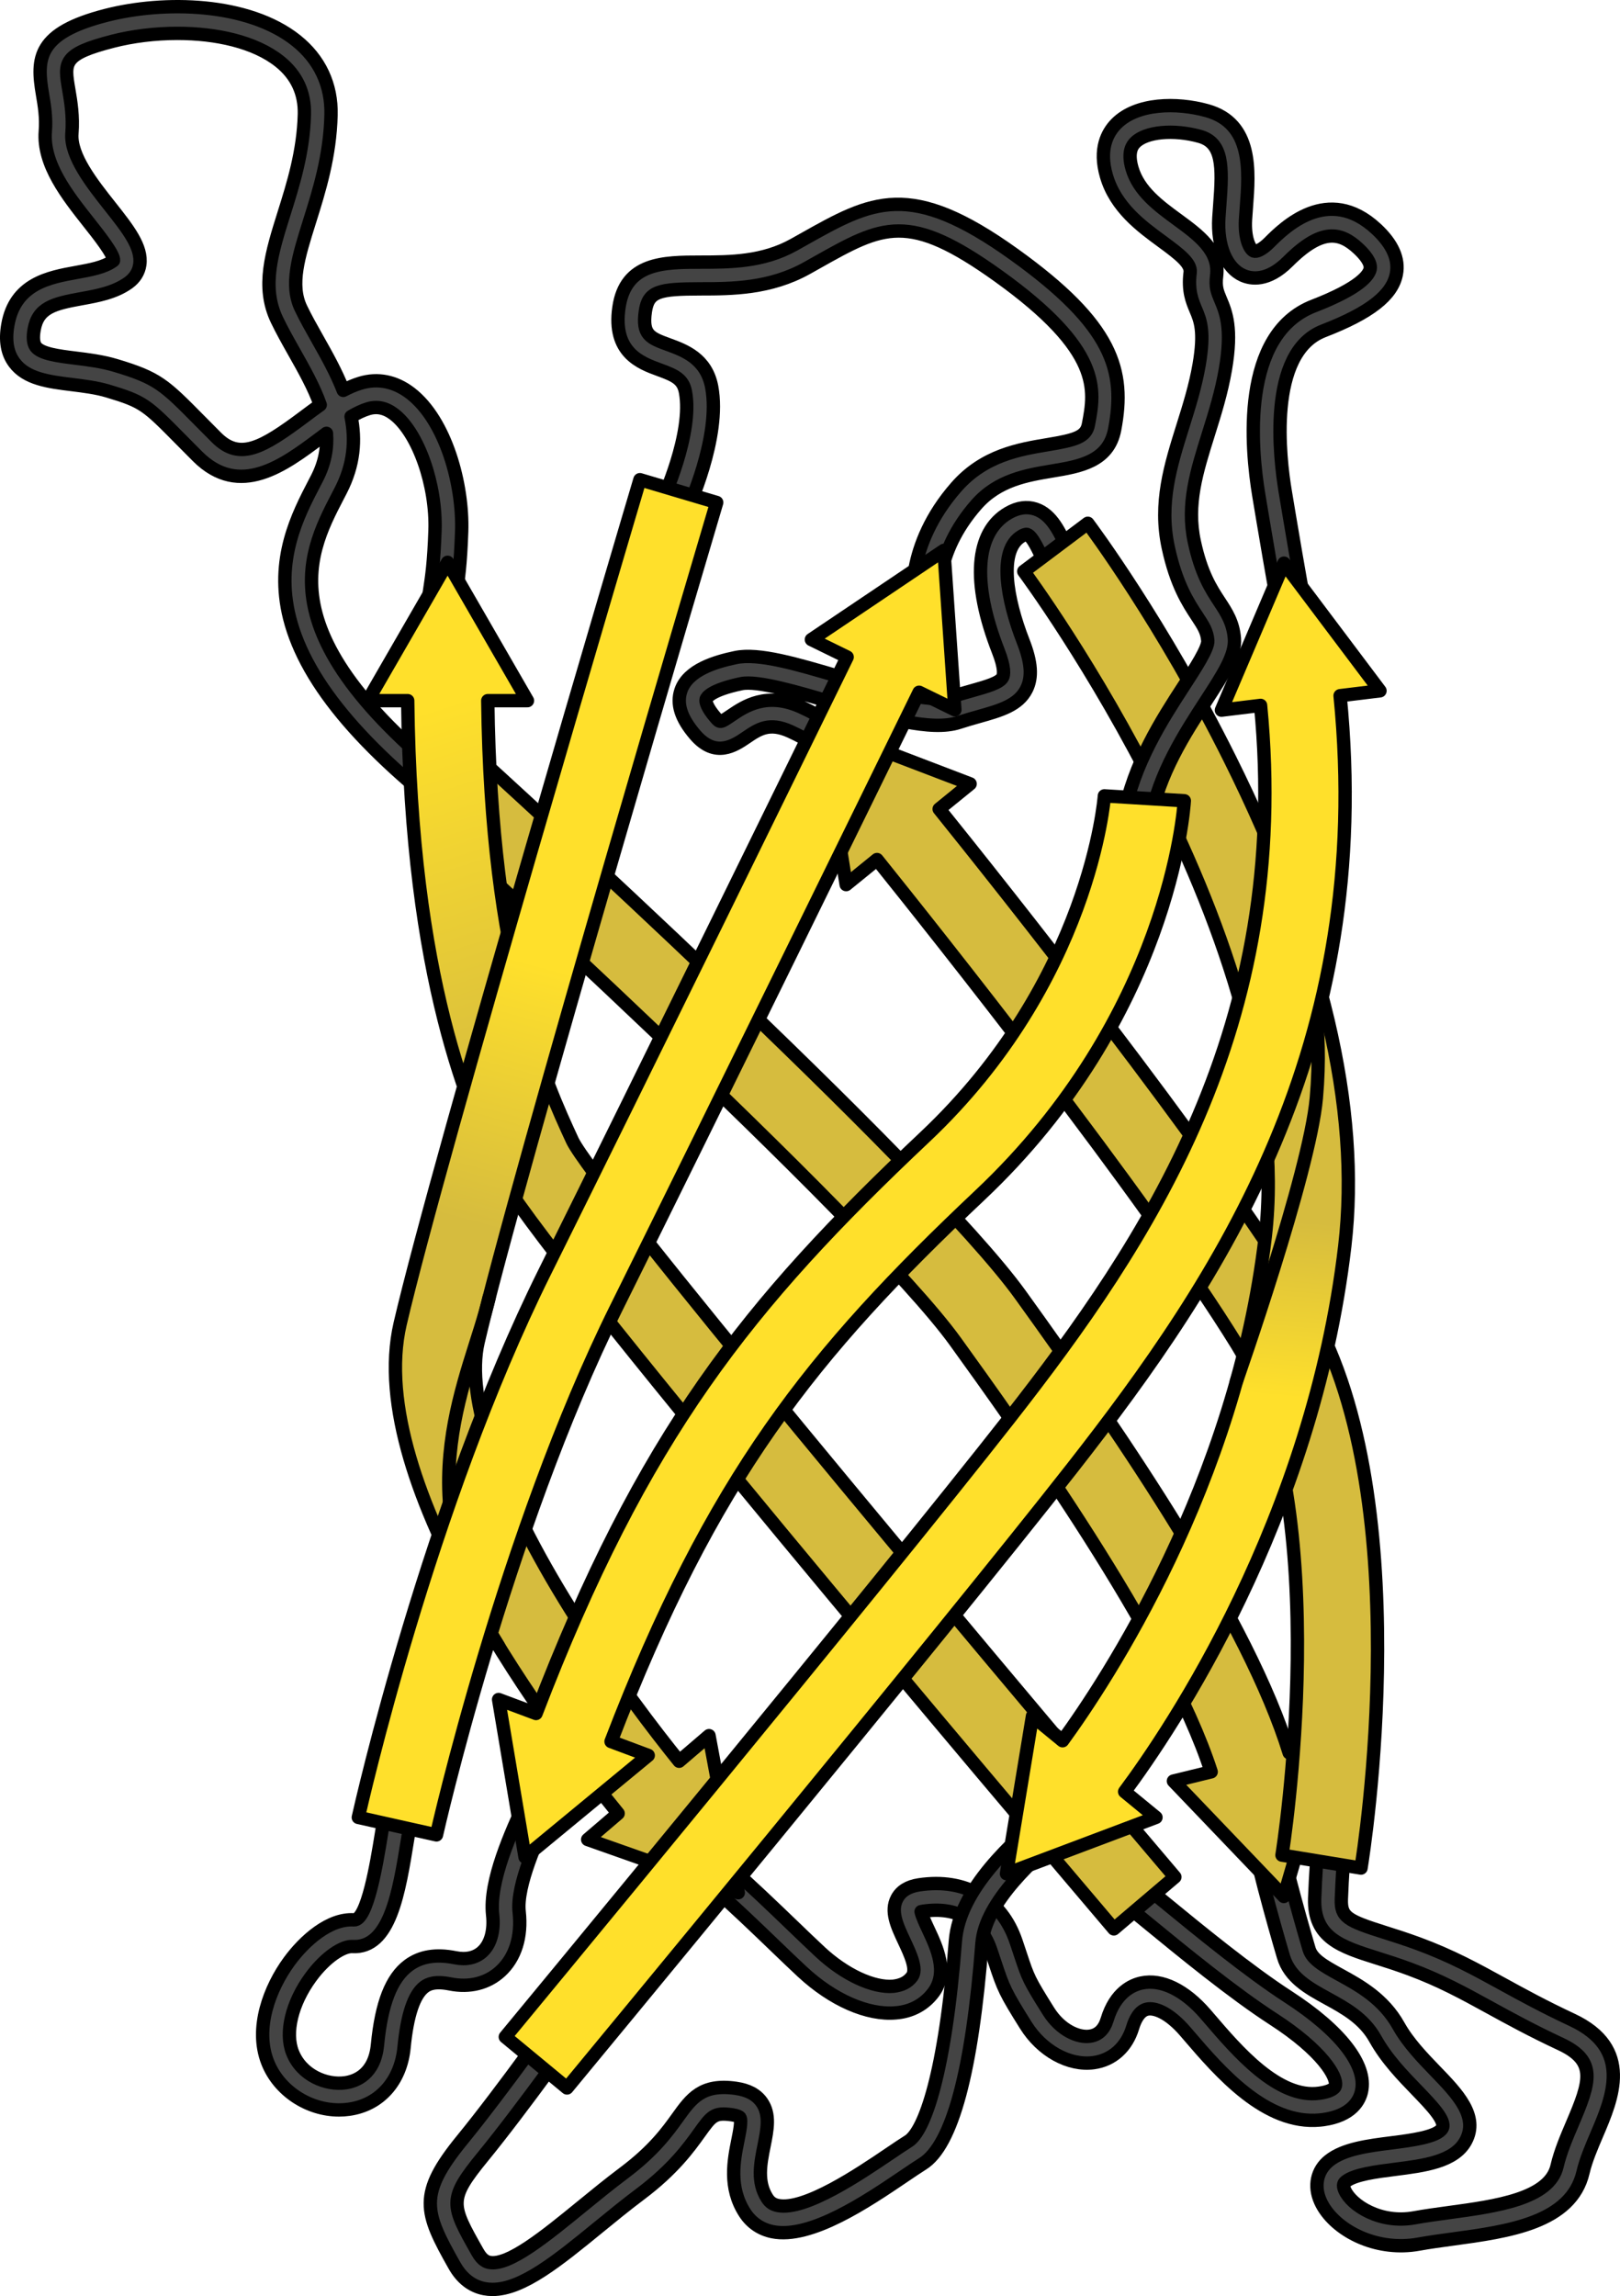
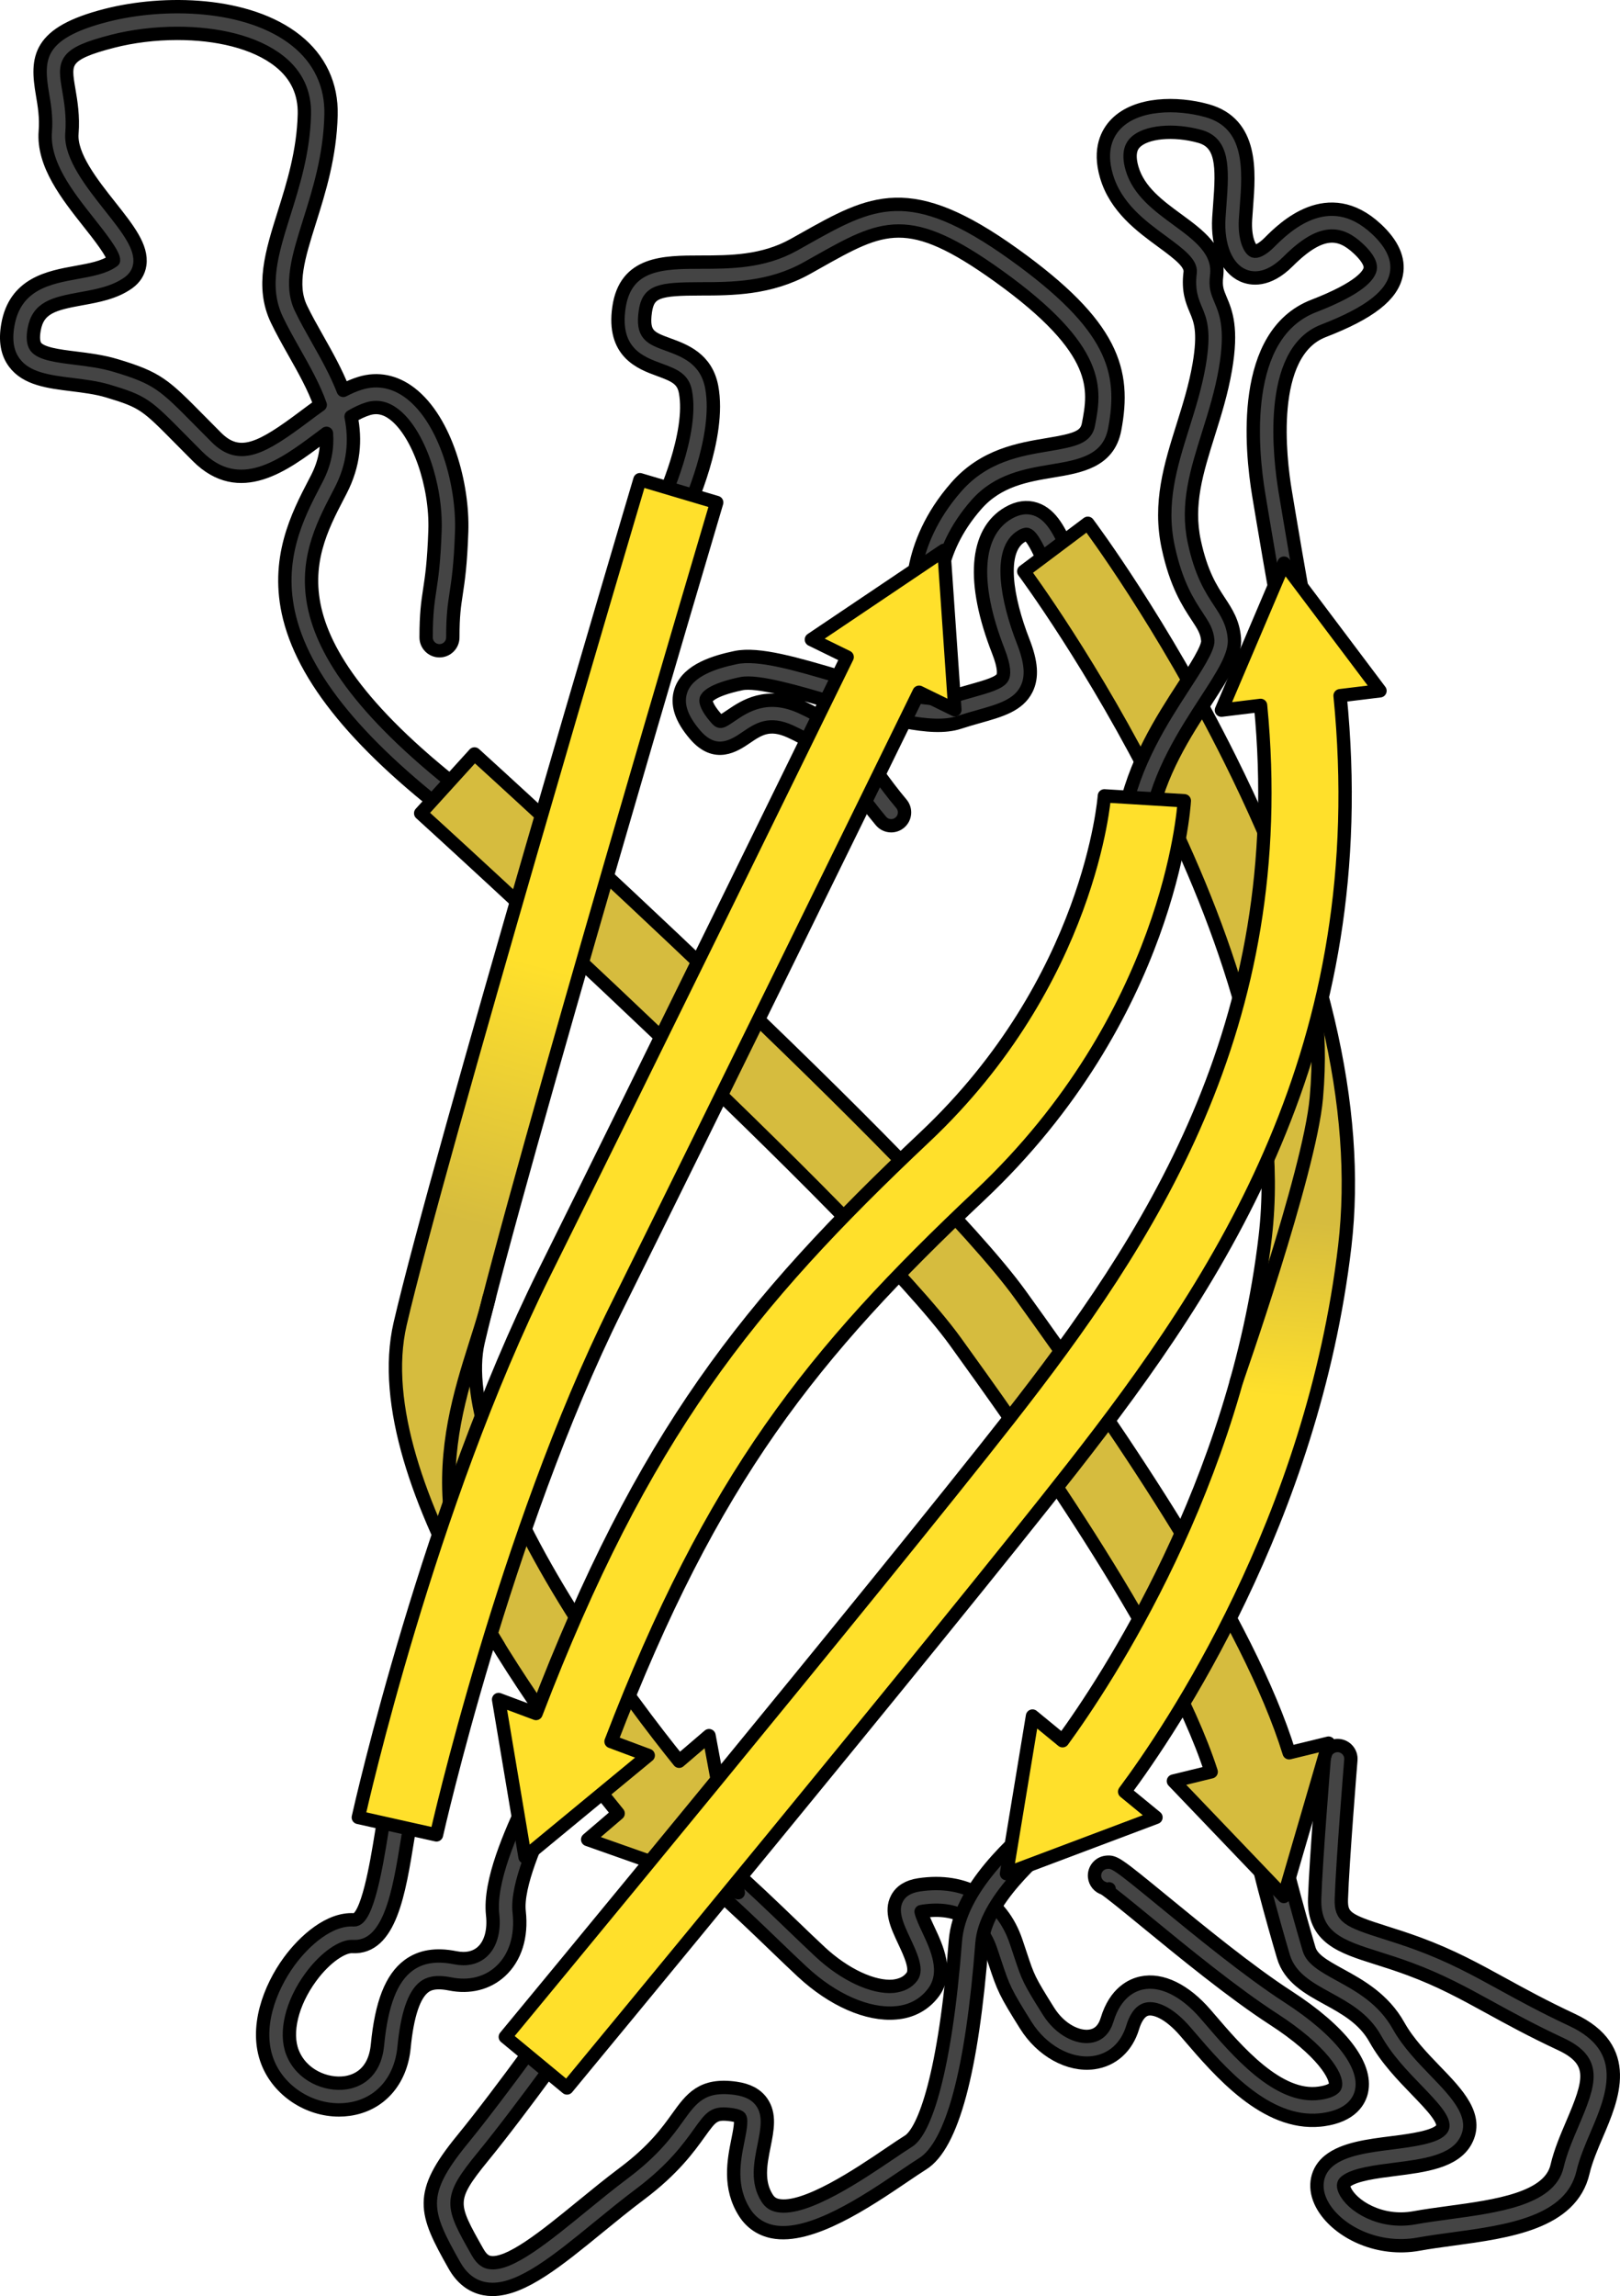
<svg xmlns="http://www.w3.org/2000/svg" version="1.1" id="Camada_1" x="0px" y="0px" width="242.747px" height="343.936px" viewBox="0 0 242.747 343.936" enable-background="new 0 0 242.747 343.936" xml:space="preserve">
  <g>
    <path fill="#444444" stroke="#000000" stroke-width="2" stroke-linecap="round" stroke-linejoin="round" stroke-miterlimit="10" d="   M197.789,317.562c-8.126,0.785-15.022-7.249-19.616-12.602l-0.553-0.643c-2.46-2.856-4.573-3.615-5.735-3.367   c-1.175,0.249-1.823,1.624-2.159,2.735c-0.905,2.983-3.049,4.91-5.884,5.289c-3.649,0.48-7.727-1.766-10.136-5.609   c-3.088-4.926-3.331-5.511-4.598-9.33c-0.185-0.558-0.396-1.194-0.648-1.936c-1.531-4.512-5.132-6.565-10.16-5.806   c-0.115,0.017-0.207,0.037-0.28,0.055c0.119,0.627,0.689,1.844,1.085,2.688c1.273,2.717,3.018,6.439,0.743,9.46   c-1.329,1.765-3.273,2.832-5.625,3.015c-4.212,0.374-9.443-1.923-13.994-6.145c-1.245-1.155-2.675-2.531-4.225-4.022   c-5.472-5.263-12.967-12.472-18.31-15.492c-0.961-0.544-1.301-1.764-0.757-2.725c0.543-0.962,1.764-1.3,2.725-0.758   c5.783,3.269,13.174,10.379,19.114,16.092c1.53,1.472,2.943,2.831,4.172,3.971c3.623,3.362,7.909,5.361,10.919,5.094   c1.241-0.149,2.136-0.579,2.784-1.438c0.826-1.096-0.234-3.359-1.17-5.355c-1.073-2.291-2.088-4.456-1.063-6.374   c0.586-1.099,1.688-1.779,3.276-2.021c6.957-1.054,12.39,2.106,14.552,8.475c0.256,0.751,0.469,1.396,0.657,1.962   c1.161,3.496,1.255,3.782,4.191,8.466c1.827,2.915,4.513,4.022,6.217,3.768c1.267-0.168,2.137-1.005,2.586-2.485   c1.239-4.087,3.765-5.192,5.16-5.487c2.994-0.643,6.493,1.069,9.593,4.67l0.557,0.648c4.121,4.801,10.323,12.094,16.524,11.188   c1.373-0.193,2.26-0.614,2.373-1.125c0.296-1.34-1.959-5.231-9.27-9.961c-6.113-3.955-13.601-10.096-19.069-14.58   c-2.709-2.221-5.506-4.514-6.326-5.013c-0.759-0.224-1.344-0.891-1.424-1.727c-0.106-1.099,0.699-2.077,1.799-2.183   c1.177-0.114,1.573,0.159,8.489,5.829c5.394,4.424,12.782,10.482,18.705,14.314c7.861,5.087,11.871,10.255,11.004,14.183   c-0.291,1.317-1.422,3.618-5.722,4.223C198.121,317.527,197.954,317.546,197.789,317.562z M166.194,282.936   c0.001,0,0.002,0,0.003,0C166.196,282.936,166.195,282.936,166.194,282.936z" />
    <path fill="#444444" stroke="#000000" stroke-width="2" stroke-linecap="round" stroke-linejoin="round" stroke-miterlimit="10" d="   M210.318,336.389c-5.826,0.156-10.832-3.062-12.445-6.626c-1.046-2.313-0.547-4.66,1.302-6.126c2.207-1.75,5.837-2.211,9.346-2.655   c2.899-0.368,6.869-0.871,7.588-2.184c0.613-1.119-1.65-3.461-3.839-5.726c-2.116-2.189-4.515-4.671-6.189-7.67   c-1.705-3.052-4.494-4.582-7.192-6.061c-2.772-1.519-5.638-3.091-6.576-6.264c-1.497-5.065-4.446-15.649-4.895-19.455   c-0.129-1.097,0.655-2.091,1.752-2.22c1.102-0.118,2.092,0.655,2.221,1.753c0.387,3.282,3.058,13.034,4.759,18.789   c0.447,1.516,2.063,2.466,4.662,3.89c2.894,1.587,6.496,3.562,8.761,7.619c1.421,2.544,3.627,4.827,5.573,6.84   c3.196,3.306,6.5,6.725,4.47,10.428c-1.7,3.102-6.221,3.676-10.593,4.23c-2.827,0.358-6.031,0.764-7.364,1.821   c-0.207,0.164-0.552,0.438-0.142,1.343c1.023,2.261,5.317,5.018,10.4,4.099c1.647-0.299,3.384-0.535,5.222-0.784   c7.047-0.957,15.033-2.041,16.174-6.946c0.505-2.171,1.415-4.3,2.295-6.361c2.676-6.263,3.721-9.387-1.744-11.938   c-4.347-2.031-7.693-3.867-10.645-5.487c-3.97-2.178-7.398-4.059-12.075-5.788c-1.784-0.659-3.414-1.174-4.851-1.628   c-5.301-1.676-9.488-3-9.298-8.929c0.18-5.633,1.386-20.421,1.437-21.048c0.09-1.102,1.05-1.917,2.156-1.831   c1.101,0.09,1.92,1.055,1.83,2.156c-0.013,0.153-1.249,15.317-1.426,20.85c-0.086,2.686,0.904,3.216,6.506,4.988   c1.48,0.467,3.158,0.998,5.031,1.689c4.956,1.831,8.504,3.778,12.614,6.033c2.899,1.591,6.184,3.393,10.413,5.369   c9.213,4.302,6.043,11.72,3.729,17.135c-0.812,1.901-1.652,3.867-2.077,5.694c-1.764,7.591-11.203,8.872-19.531,10.003   c-1.793,0.243-3.487,0.473-5.047,0.756C211.85,336.292,211.077,336.369,210.318,336.389z" />
    <path fill="#444444" stroke="#000000" stroke-width="2" stroke-linecap="round" stroke-linejoin="round" stroke-miterlimit="10" d="   M133.54,123.692c-0.569,0-1.135-0.242-1.531-0.712c-1.457-1.729-2.604-3.299-3.618-4.683c-2.759-3.771-4.582-6.261-9.953-8.723   c-3.165-1.45-4.772-0.358-6.632,0.907c-1.723,1.17-4.608,3.13-7.657-0.429c-2.104-2.455-2.798-4.618-2.12-6.614   c1.053-3.102,5.187-4.305,8.204-4.939c3.429-0.726,9.124,0.96,15.718,2.908c6.021,1.779,13.513,3.993,16.507,3.009   c1.13-0.372,2.21-0.677,3.163-0.944c2.253-0.635,4.199-1.184,4.618-2.026c0.185-0.372,0.347-1.375-0.645-3.91   c-4.032-10.303-3.473-17.854,1.534-20.714c1.386-0.793,2.739-0.984,4.015-0.57c2.461,0.797,3.689,3.511,4.877,6.135   c0.61,1.347,1.24,2.74,1.889,3.47c0.734,0.826,0.66,2.09-0.166,2.823c-0.825,0.733-2.089,0.661-2.823-0.166   c-1.053-1.185-1.811-2.859-2.544-4.478c-0.672-1.484-1.687-3.727-2.466-3.979c-0.225-0.076-0.632,0.142-0.798,0.237   c-3.597,2.056-2.252,9.501,0.207,15.784c1.235,3.157,1.39,5.362,0.501,7.148c-1.209,2.431-3.946,3.202-7.115,4.095   c-0.958,0.271-1.949,0.549-2.997,0.894c-4.179,1.376-11.325-0.736-18.891-2.972c-5.305-1.567-11.32-3.345-13.76-2.83   c-4.567,0.962-5.167,2.095-5.24,2.312c-0.132,0.391,0.158,1.312,1.37,2.725c0.722,0.842,0.722,0.844,2.371-0.276   c1.995-1.355,5.332-3.625,10.548-1.235c6.318,2.896,8.611,6.029,11.514,9.997c1.023,1.397,2.081,2.844,3.45,4.469   c0.711,0.845,0.604,2.106-0.242,2.818C134.452,123.537,133.995,123.692,133.54,123.692z" />
    <path fill="#444444" stroke="#000000" stroke-width="2" stroke-linecap="round" stroke-linejoin="round" stroke-miterlimit="10" d="   M138.842,92.496c-0.959,0-1.805-0.688-1.967-1.665c-0.061-0.363-1.394-9.002,6.443-17.908c4.164-4.732,9.438-5.61,13.676-6.316   c4.141-0.689,5.74-1.129,6.101-3.022c0.987-5.18,2.105-11.05-13.468-22.222c-13.561-9.729-17.293-7.629-27.271-2.017l-1.444,0.811   c-5.546,3.1-11.289,3.105-15.903,3.111c-6.242,0.006-7.873,0.34-8.309,3.389c-0.502,3.518,0.74,3.973,3.462,4.97   c2.392,0.876,5.668,2.077,6.477,6.318c1.432,7.518-3.589,18.351-3.803,18.808c-0.469,1-1.661,1.43-2.659,0.962   c-1-0.468-1.432-1.659-0.964-2.659c0.047-0.101,4.686-10.121,3.496-16.363c-0.366-1.924-1.597-2.458-3.923-3.311   c-2.79-1.022-7.006-2.567-6.045-9.291c0.973-6.812,6.713-6.818,12.264-6.824c4.367-0.005,9.317-0.01,13.957-2.603l1.435-0.805   c10.273-5.778,15.931-8.962,31.564,2.253c14.836,10.643,16.741,17.426,15.066,26.22c-0.917,4.812-5.216,5.528-9.373,6.22   c-3.8,0.633-8.107,1.35-11.33,5.013c-6.522,7.411-5.544,14.329-5.499,14.619c0.167,1.088-0.573,2.112-1.659,2.286   C139.055,92.489,138.948,92.496,138.842,92.496z" />
    <path fill="#444444" stroke="#000000" stroke-width="2" stroke-linecap="round" stroke-linejoin="round" stroke-miterlimit="10" d="   M72.487,125.351c-0.409,0-0.822-0.125-1.177-0.385C55.021,113.08,45.89,102.479,43.393,92.554   c-2.208-8.775,1.232-15.387,3.744-20.215l0.349-0.672c1.205-2.331,1.591-4.567,1.432-6.756c-0.333,0.247-0.665,0.496-0.996,0.743   c-5.357,4.012-12.023,9.004-18.323,2.705c-0.943-0.943-1.77-1.779-2.507-2.526c-5.169-5.232-5.591-5.659-10.921-7.258   c-1.691-0.507-3.561-0.739-5.37-0.963c-3.521-0.436-6.846-0.848-8.655-3.29c-1.065-1.438-1.384-3.282-0.974-5.637   c1.08-6.209,6.184-7.135,10.285-7.878c2.117-0.384,4.116-0.746,5.454-1.702c0.073-0.052,0.096-0.083,0.097-0.083   c0.134-0.846-2.246-3.854-3.668-5.651c-3.255-4.114-6.944-8.776-6.55-13.702c0.167-2.087-0.148-3.937-0.426-5.568   C5.442,8.688,5.609,4.941,15.918,2.298c8.644-2.215,21.235-1.983,28.456,3.766c3.533,2.813,5.342,6.673,5.229,11.162   c-0.154,6.166-1.782,11.349-3.218,15.92c-1.666,5.303-2.982,9.492-1.291,13.029c0.704,1.472,1.552,2.975,2.45,4.565   c1.385,2.453,2.837,5.027,3.89,7.736c0.846-0.444,1.697-0.814,2.554-1.075c2.608-0.794,5.205-0.276,7.515,1.498   c5.308,4.077,7.916,13.72,7.675,20.724c-0.173,5.006-0.519,7.279-0.824,9.284c-0.28,1.843-0.502,3.298-0.502,6.573   c0,1.104-0.896,2-2,2s-2-0.896-2-2c0-3.578,0.254-5.245,0.547-7.175c0.289-1.897,0.616-4.047,0.781-8.82   c0.236-6.833-2.507-14.644-6.113-17.414c-1.276-0.981-2.556-1.257-3.914-0.844c-0.812,0.247-1.668,0.659-2.546,1.171   c0.7,3.481,0.465,7.174-1.568,11.106l-0.353,0.68c-4.898,9.416-11.606,22.311,22.981,47.551c0.893,0.65,1.088,1.902,0.437,2.794   C73.712,125.067,73.103,125.351,72.487,125.351z M26.585,4.997c-3.375,0-6.74,0.423-9.674,1.176   c-7.512,1.926-7.301,3.162-6.604,7.258c0.301,1.77,0.676,3.973,0.47,6.559c-0.269,3.357,3.041,7.54,5.7,10.9   c2.705,3.419,4.842,6.119,4.47,8.742c-0.155,1.096-0.747,2.04-1.71,2.729c-2.068,1.477-4.608,1.938-7.065,2.383   c-4.123,0.747-6.484,1.331-7.058,4.627c-0.209,1.202-0.125,2.066,0.248,2.57c0.789,1.064,3.404,1.389,5.933,1.702   c1.881,0.233,4.014,0.498,6.028,1.102c6.308,1.892,7.271,2.867,12.617,8.278c0.732,0.741,1.554,1.572,2.49,2.509   c3.47,3.467,6.811,1.629,13.098-3.079c0.811-0.607,1.629-1.22,2.455-1.805c-0.928-2.643-2.406-5.26-3.919-7.941   c-0.891-1.579-1.812-3.211-2.575-4.806c-2.371-4.958-0.771-10.053,1.083-15.953c1.357-4.32,2.896-9.218,3.036-14.821   c0.081-3.233-1.171-5.902-3.722-7.933C38.171,6.239,32.365,4.997,26.585,4.997z" />
    <path fill="#D6BC3E" stroke="#000000" stroke-width="2" stroke-linecap="round" stroke-linejoin="round" stroke-miterlimit="10" d="   M193.17,262.552c-6.085-19.675-24.553-46.8-40.275-68.609c-13.922-19.311-79.028-78.497-81.792-81.007l-8.066,8.885   c0.668,0.606,66.933,60.842,80.125,79.14c8.898,12.341,31.73,44.021,38.326,64.447l-5.657,1.383l16.545,17.289l6.704-22.972   L193.17,262.552z" />
-     <path fill="#D6BC3E" stroke="#000000" stroke-width="2" stroke-linecap="round" stroke-linejoin="round" stroke-miterlimit="10" d="   M195.604,195.187c-14.368-23.299-46.153-63.167-54.876-74.002l4.639-3.769l-22.355-8.538l3.78,23.63l4.621-3.754   c8.599,10.699,40.173,50.348,53.978,72.732c14.992,24.311,6.791,75.881,6.707,76.398l11.842,1.939   C204.315,277.53,212.95,223.316,195.604,195.187z" />
    <linearGradient id="SVGID_1_" gradientUnits="userSpaceOnUse" x1="111.567" y1="186.341" x2="84.359" y2="99.742">
      <stop offset="0.342" style="stop-color:#D6BC3E" />
      <stop offset="1" style="stop-color:#FFE02B" />
    </linearGradient>
-     <path fill="url(#SVGID_1_)" stroke="#000000" stroke-width="2" stroke-linecap="round" stroke-linejoin="round" stroke-miterlimit="10" d="   M85.787,170.882c-4.011-8.678-12.233-26.474-12.696-65.929h5.945L67.07,84.23l-11.967,20.723h5.989   c0.475,42.114,9.435,61.515,13.803,70.964c4.538,9.816,77.439,95.863,92.007,113.014l9.146-7.77   C142.966,242.218,89.206,177.837,85.787,170.882z" />
    <g>
      <linearGradient id="SVGID_2_" gradientUnits="userSpaceOnUse" x1="93.24" y1="211.068" x2="109.166" y2="152.008">
        <stop offset="0.342" style="stop-color:#D6BC3E" />
        <stop offset="1" style="stop-color:#FFE02B" />
      </linearGradient>
      <path fill="url(#SVGID_2_)" stroke="#000000" stroke-width="2" stroke-linecap="round" stroke-linejoin="round" stroke-miterlimit="10" d="    M110.625,283.512l-4.382-23.526l-4.482,3.836c-3.354-4.158-9.976-12.699-16.212-22.677C74.632,223.678,69.696,209.421,71.651,201    c5.645-24.314,35.441-124.72,35.741-125.731l-11.504-3.416c-1.23,4.144-30.2,101.766-35.927,126.434    c-5.617,24.197,23.578,62.251,32.664,73.353l-4.566,3.908L110.625,283.512z" />
      <path fill="none" stroke="#000000" stroke-width="2" stroke-linecap="round" stroke-linejoin="round" stroke-miterlimit="10" d="    M73.298,194.351c-2.812,11.936-12.841,29.135,1.415,52.233" />
    </g>
    <path fill="#444444" stroke="#000000" stroke-width="2" stroke-linecap="round" stroke-linejoin="round" stroke-miterlimit="10" d="   M73.8,342.936c-0.405,0-0.803-0.035-1.195-0.109c-1.886-0.354-3.405-1.527-4.513-3.487c-4.512-7.982-5.514-10.648,1.188-18.841   c5.86-7.162,14.759-19.675,14.849-19.8c0.64-0.9,1.889-1.112,2.789-0.472c0.901,0.64,1.112,1.888,0.472,2.788   c-0.09,0.127-9.067,12.748-15.014,20.017c-5.268,6.438-4.845,7.186-0.802,14.339c0.676,1.196,1.333,1.443,1.769,1.525   c2.898,0.55,8.446-3.985,13.809-8.367c2.061-1.684,4.192-3.425,6.366-5.055c4.469-3.352,6.516-6.202,8.011-8.284   c2.045-2.848,3.661-5.102,8.735-4.372c1.807,0.258,3.073,0.931,3.87,2.059c1.299,1.838,0.841,4.117,0.356,6.53   c-0.54,2.684-1.098,5.459,0.486,7.896c0.387,0.595,0.874,0.924,1.579,1.066c4.06,0.819,12.278-4.739,16.692-7.728   c1.114-0.754,2.094-1.417,2.881-1.909c2.399-1.499,5.505-10.161,7.029-29.978c0.606-7.882,8.732-14.934,13.587-19.146   c0.946-0.821,1.764-1.53,2.255-2.021c0.78-0.781,2.048-0.781,2.828,0c0.781,0.781,0.781,2.047,0,2.828   c-0.591,0.592-1.417,1.308-2.462,2.215c-4.103,3.561-11.74,10.188-12.221,16.432c-1.475,19.172-4.468,30.296-8.897,33.063   c-0.754,0.471-1.692,1.106-2.759,1.829c-5.583,3.78-14.018,9.486-19.728,8.336c-1.744-0.354-3.175-1.324-4.14-2.808   c-2.473-3.805-1.653-7.885-1.054-10.864c0.255-1.267,0.604-3.002,0.299-3.433c-0.07-0.1-0.396-0.297-1.168-0.408   c-2.675-0.378-3.062,0.157-4.92,2.746c-1.553,2.163-3.9,5.432-8.859,9.15c-2.108,1.581-4.207,3.296-6.236,4.953   C83.606,338.592,78.288,342.936,73.8,342.936z" />
    <path fill="#444444" stroke="#000000" stroke-width="2" stroke-linecap="round" stroke-linejoin="round" stroke-miterlimit="10" d="   M50.792,316.054c-4.59,0-9.019-2.89-10.691-7.164c-2-5.11,0.347-11.125,3.209-15.049c2.315-3.175,6.082-6.505,9.728-6.257   c2.002,0.12,3.427-8.606,4.105-12.803c0.456-2.818,0.887-5.48,1.472-7.626c0.291-1.065,1.39-1.69,2.456-1.403   c1.065,0.291,1.694,1.391,1.403,2.456c-0.529,1.94-0.944,4.501-1.382,7.213c-1.313,8.115-2.65,16.482-8.304,16.155   c-1.353-0.079-3.95,1.474-6.246,4.621c-2.812,3.855-3.878,8.266-2.716,11.235c1.364,3.483,5.085,4.945,7.899,4.558   c1.623-0.227,4.41-1.265,4.837-5.681c0.602-6.215,2.079-9.998,4.65-11.906c1.82-1.351,4.117-1.727,7.023-1.144   c1.638,0.327,3.04,0.011,4.051-0.916c1.238-1.136,1.796-3.15,1.532-5.529c-0.56-5.039,2.78-12.348,4.991-17.184   c0.639-1.398,1.191-2.605,1.404-3.245c0.35-1.048,1.486-1.614,2.53-1.265c1.048,0.35,1.614,1.482,1.265,2.53   c-0.281,0.842-0.846,2.078-1.561,3.643c-1.904,4.166-5.091,11.139-4.653,15.079c0.413,3.715-0.583,6.882-2.804,8.919   c-1.962,1.799-4.64,2.469-7.539,1.89c-2.31-0.463-3.307,0.025-3.855,0.434c-1.554,1.153-2.581,4.208-3.052,9.079   c-0.49,5.068-3.658,8.616-8.268,9.257C51.782,316.021,51.285,316.054,50.792,316.054z" />
    <path fill="#FFE02B" stroke="#000000" stroke-width="2" stroke-linecap="round" stroke-linejoin="round" stroke-miterlimit="10" d="   M143.083,106.316l-1.645-23.873l-19.855,13.359l5.359,2.621c-6.303,12.878-30.529,62.349-45.339,92.157   c-17.377,34.978-27.489,79.768-27.911,81.657l11.711,2.616c0.101-0.449,10.228-45.284,26.946-78.934   c14.824-29.839,39.066-79.342,45.371-92.225L143.083,106.316z" />
    <g>
      <linearGradient id="SVGID_3_" gradientUnits="userSpaceOnUse" x1="174.892" y1="167.401" x2="171.574" y2="207.548">
        <stop offset="0.342" style="stop-color:#D6BC3E" />
        <stop offset="1" style="stop-color:#FFE02B" />
      </linearGradient>
      <path fill="url(#SVGID_3_)" stroke="#000000" stroke-width="2" stroke-linecap="round" stroke-linejoin="round" stroke-miterlimit="10" d="    M184.306,113.708c-10.15-20.384-20.854-34.723-21.305-35.324l-9.598,7.202c0.414,0.552,41.332,55.735,36.186,99.665    c-4.35,37.137-23.878,66.585-30.371,75.498l-4.506-3.697l-3.895,23.611l22.397-8.43l-4.692-3.85    c6.903-9.274,28.181-40.719,32.986-81.736C203.923,166.023,198.136,141.483,184.306,113.708z" />
      <path fill="none" stroke="#000000" stroke-width="2" stroke-linecap="round" stroke-linejoin="round" stroke-miterlimit="10" d="    M185.253,206.95c0,0,10.995-31.302,11.991-42.457c0.995-11.155-0.84-18.389-2.167-25.223" />
    </g>
    <path fill="#444444" stroke="#000000" stroke-width="2" stroke-linecap="round" stroke-linejoin="round" stroke-miterlimit="10" d="   M170.37,124.687c-0.117,0-0.236-0.01-0.356-0.031c-1.087-0.195-1.81-1.235-1.615-2.322c1.424-7.931,5.794-14.658,8.985-19.57   c1.727-2.658,3.685-5.671,3.598-6.798c-0.106-1.375-0.67-2.233-1.605-3.654c-1.322-2.01-3.131-4.761-4.329-10.348   c-1.415-6.602,0.348-12.219,2.214-18.167c0.917-2.925,1.866-5.949,2.416-9.136c0.869-5.042,0.183-6.672-0.481-8.248   c-0.563-1.339-1.203-2.856-0.86-5.596c0.167-1.339-1.479-2.649-4.21-4.648c-3.101-2.27-6.96-5.094-8.334-9.806   c-1.18-4.047,0.147-6.492,1.468-7.83c3.069-3.108,9.039-3.222,13.595-1.957c6.872,1.909,6.318,9.107,5.914,14.363   c-0.051,0.66-0.102,1.313-0.139,1.948c-0.165,2.794,0.623,4.437,1.234,4.712c0.364,0.163,1.222-0.165,2.323-1.266   c2.172-2.173,8.785-8.787,16.046-2.042c2.422,2.249,3.433,4.521,3.005,6.752c-0.614,3.203-3.989,5.831-10.943,8.523   c-8.473,3.279-6.518,19.213-5.717,24.018c0.634,3.803,2.318,13.906,3.642,20.857c0.207,1.085-0.505,2.132-1.591,2.339   c-1.078,0.2-2.132-0.505-2.339-1.591c-1.333-6.997-3.022-17.132-3.658-20.948c-1.188-7.125-2.764-24.155,8.218-28.406   c6.951-2.69,8.283-4.629,8.459-5.546c0.188-0.981-0.874-2.21-1.798-3.068c-2.664-2.475-5.468-3.089-10.497,1.939   c-3.084,3.085-5.579,2.629-6.79,2.087c-2.461-1.105-3.836-4.399-3.589-8.596c0.039-0.659,0.091-1.336,0.144-2.02   c0.439-5.708,0.457-9.243-2.996-10.202c-3.927-1.091-8.087-0.698-9.678,0.913c-0.308,0.312-1.245,1.261-0.475,3.9   c0.994,3.406,3.974,5.588,6.856,7.698c3.091,2.263,6.288,4.602,5.816,8.372c-0.209,1.678,0.104,2.421,0.578,3.547   c0.804,1.909,1.804,4.285,0.736,10.48c-0.595,3.45-1.584,6.604-2.541,9.654c-1.778,5.667-3.313,10.56-2.119,16.131   c1.04,4.853,2.548,7.145,3.759,8.987c1.062,1.615,2.066,3.142,2.251,5.546c0.191,2.477-1.664,5.332-4.231,9.284   c-3.173,4.884-7.122,10.961-8.402,18.098C172.163,124.008,171.32,124.687,170.37,124.687z" />
    <path fill="#FFE02B" stroke="#000000" stroke-width="2" stroke-linecap="round" stroke-linejoin="round" stroke-miterlimit="10" d="   M165.486,119.214c-0.018,0.274-2.102,27.729-26.883,51.088c-26.55,25.026-42.284,44.636-58.282,86.367l-5.608-2.094l3.96,23.6   l18.461-15.227l-5.572-2.081c15.167-39.507,30.099-58.105,55.272-81.832c28.391-26.763,30.551-57.779,30.629-59.087   L165.486,119.214z" />
    <path fill="#FFE02B" stroke="#000000" stroke-width="2" stroke-linecap="round" stroke-linejoin="round" stroke-miterlimit="10" d="   M206.782,103.479l-14.387-19.122l-9.371,22.02l5.866-0.715c4.677,48.066-16.9,80.289-37.626,106.78   c-19.192,24.53-74.986,91.992-75.547,92.671l9.246,7.648c0.562-0.68,56.459-68.267,75.752-92.925   c22.217-28.396,45.336-63.038,40.088-115.627L206.782,103.479z" />
  </g>
</svg>